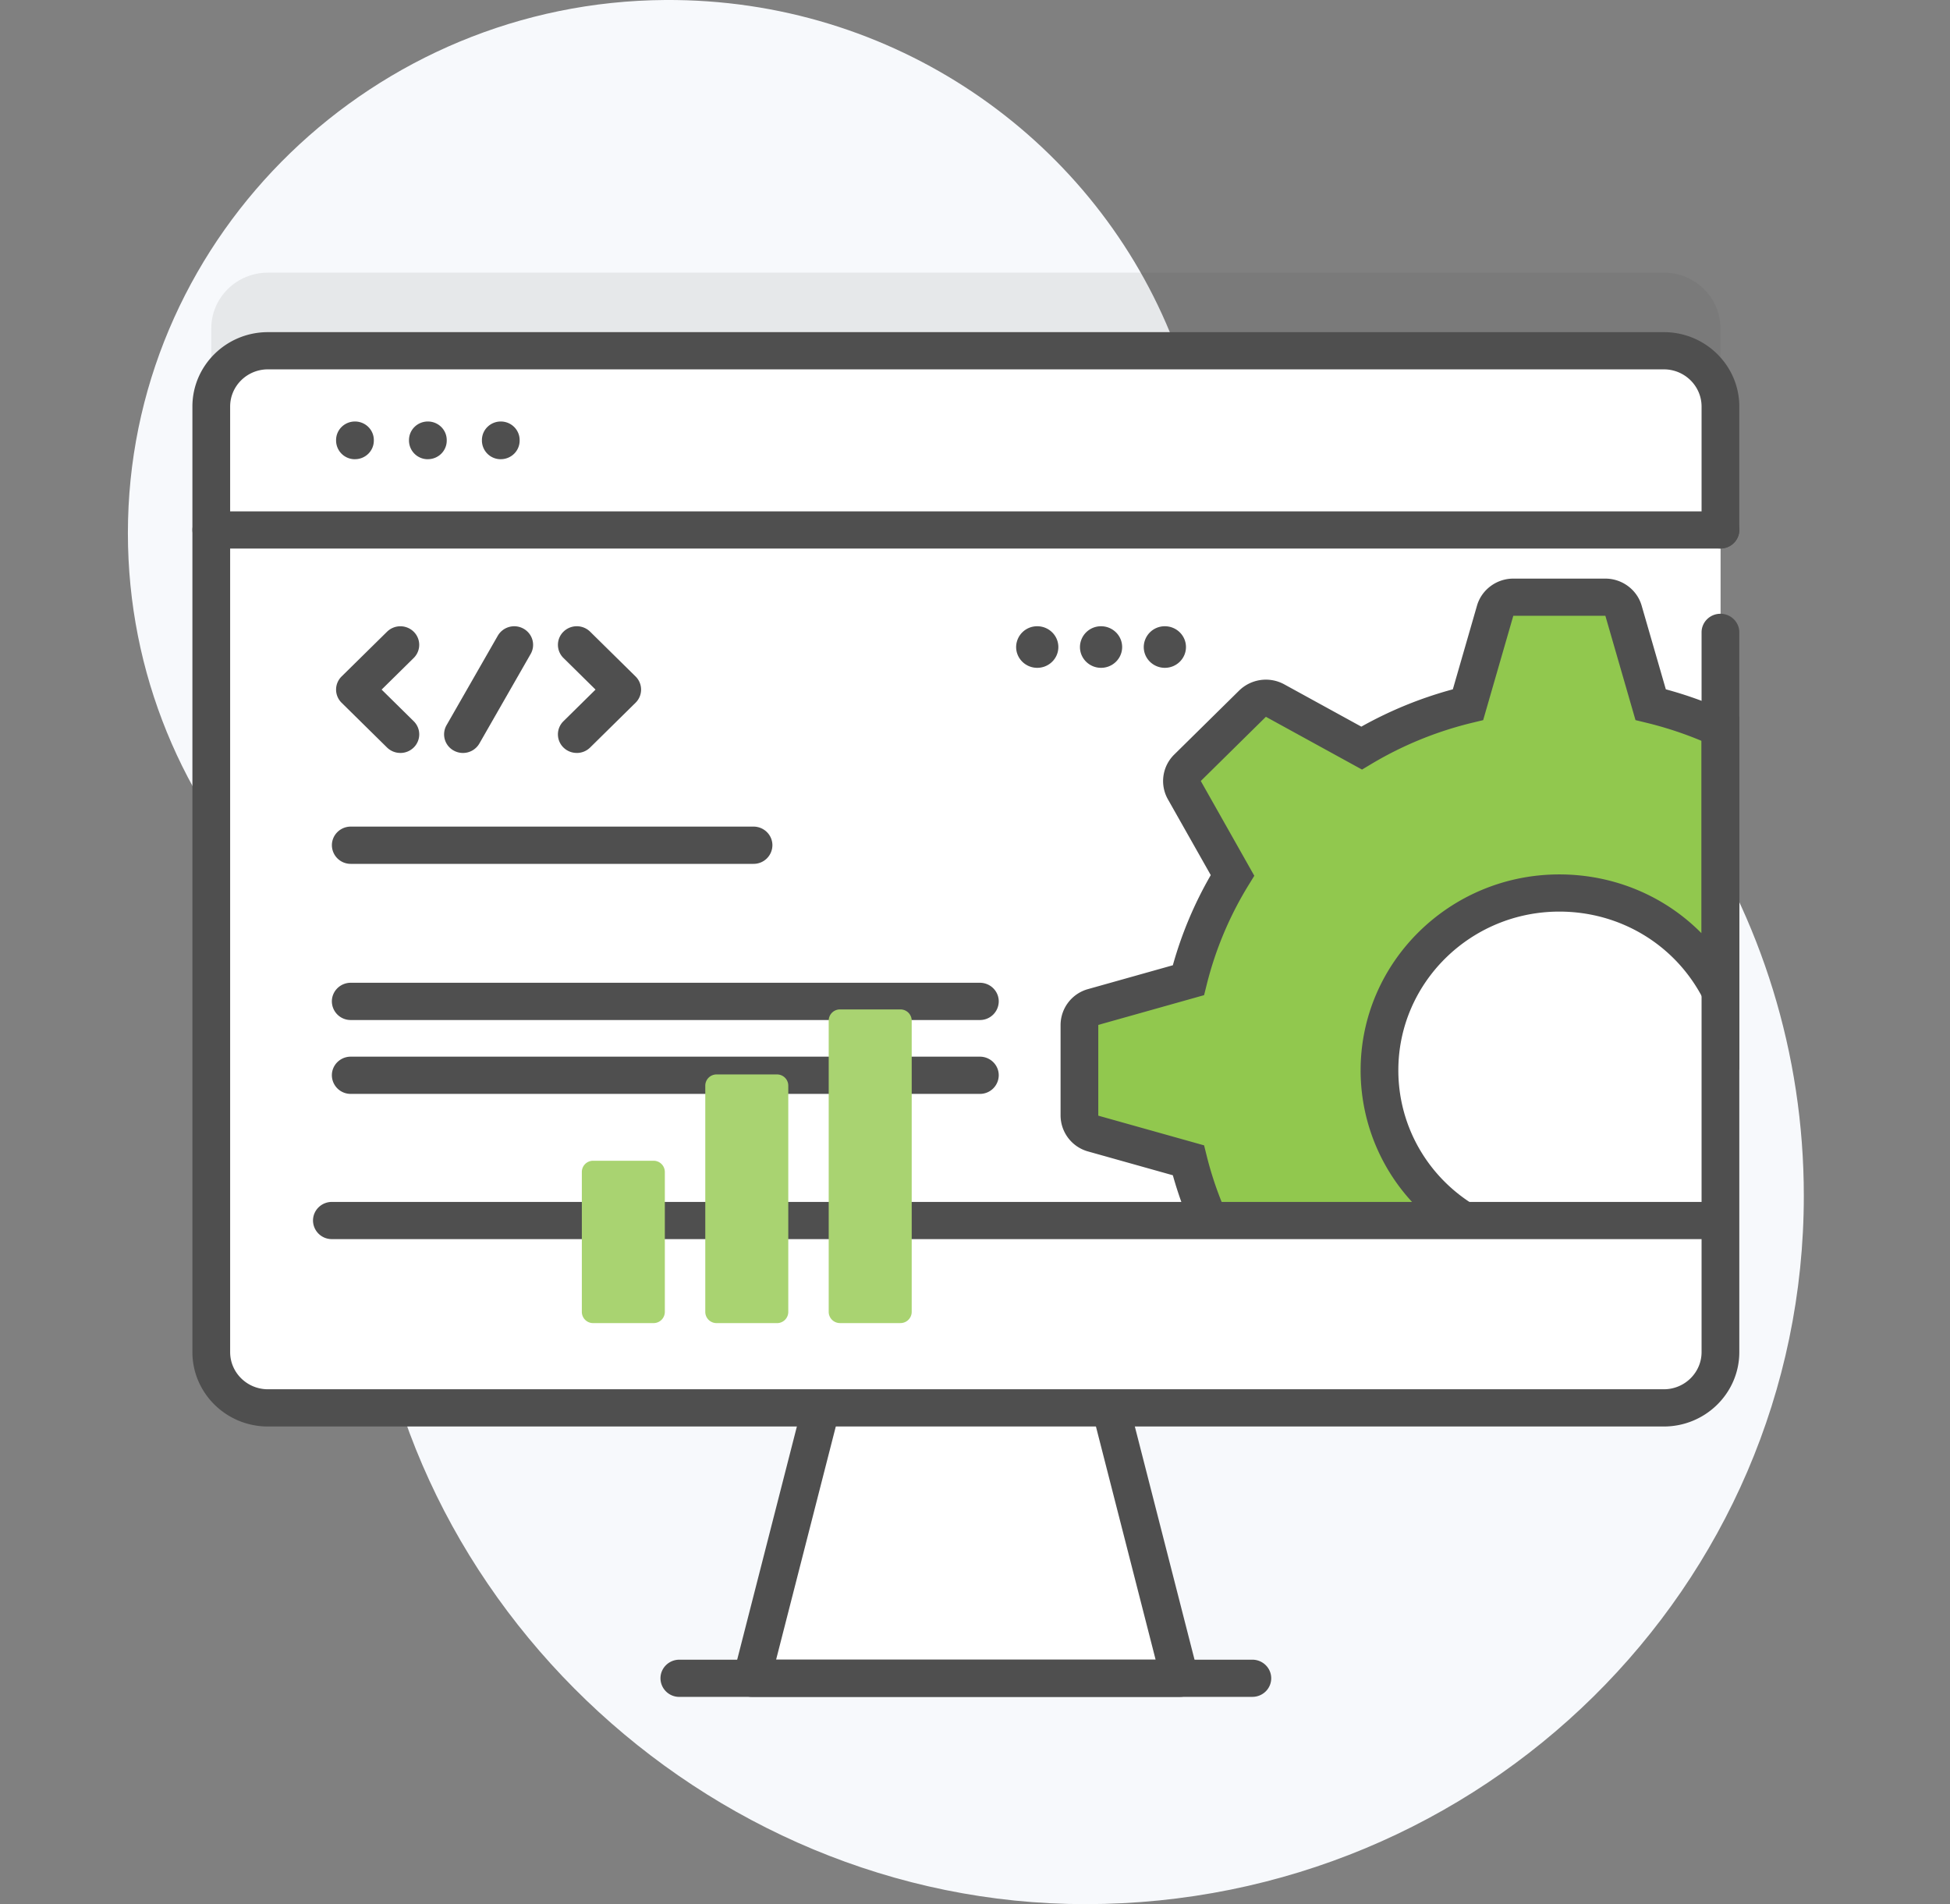
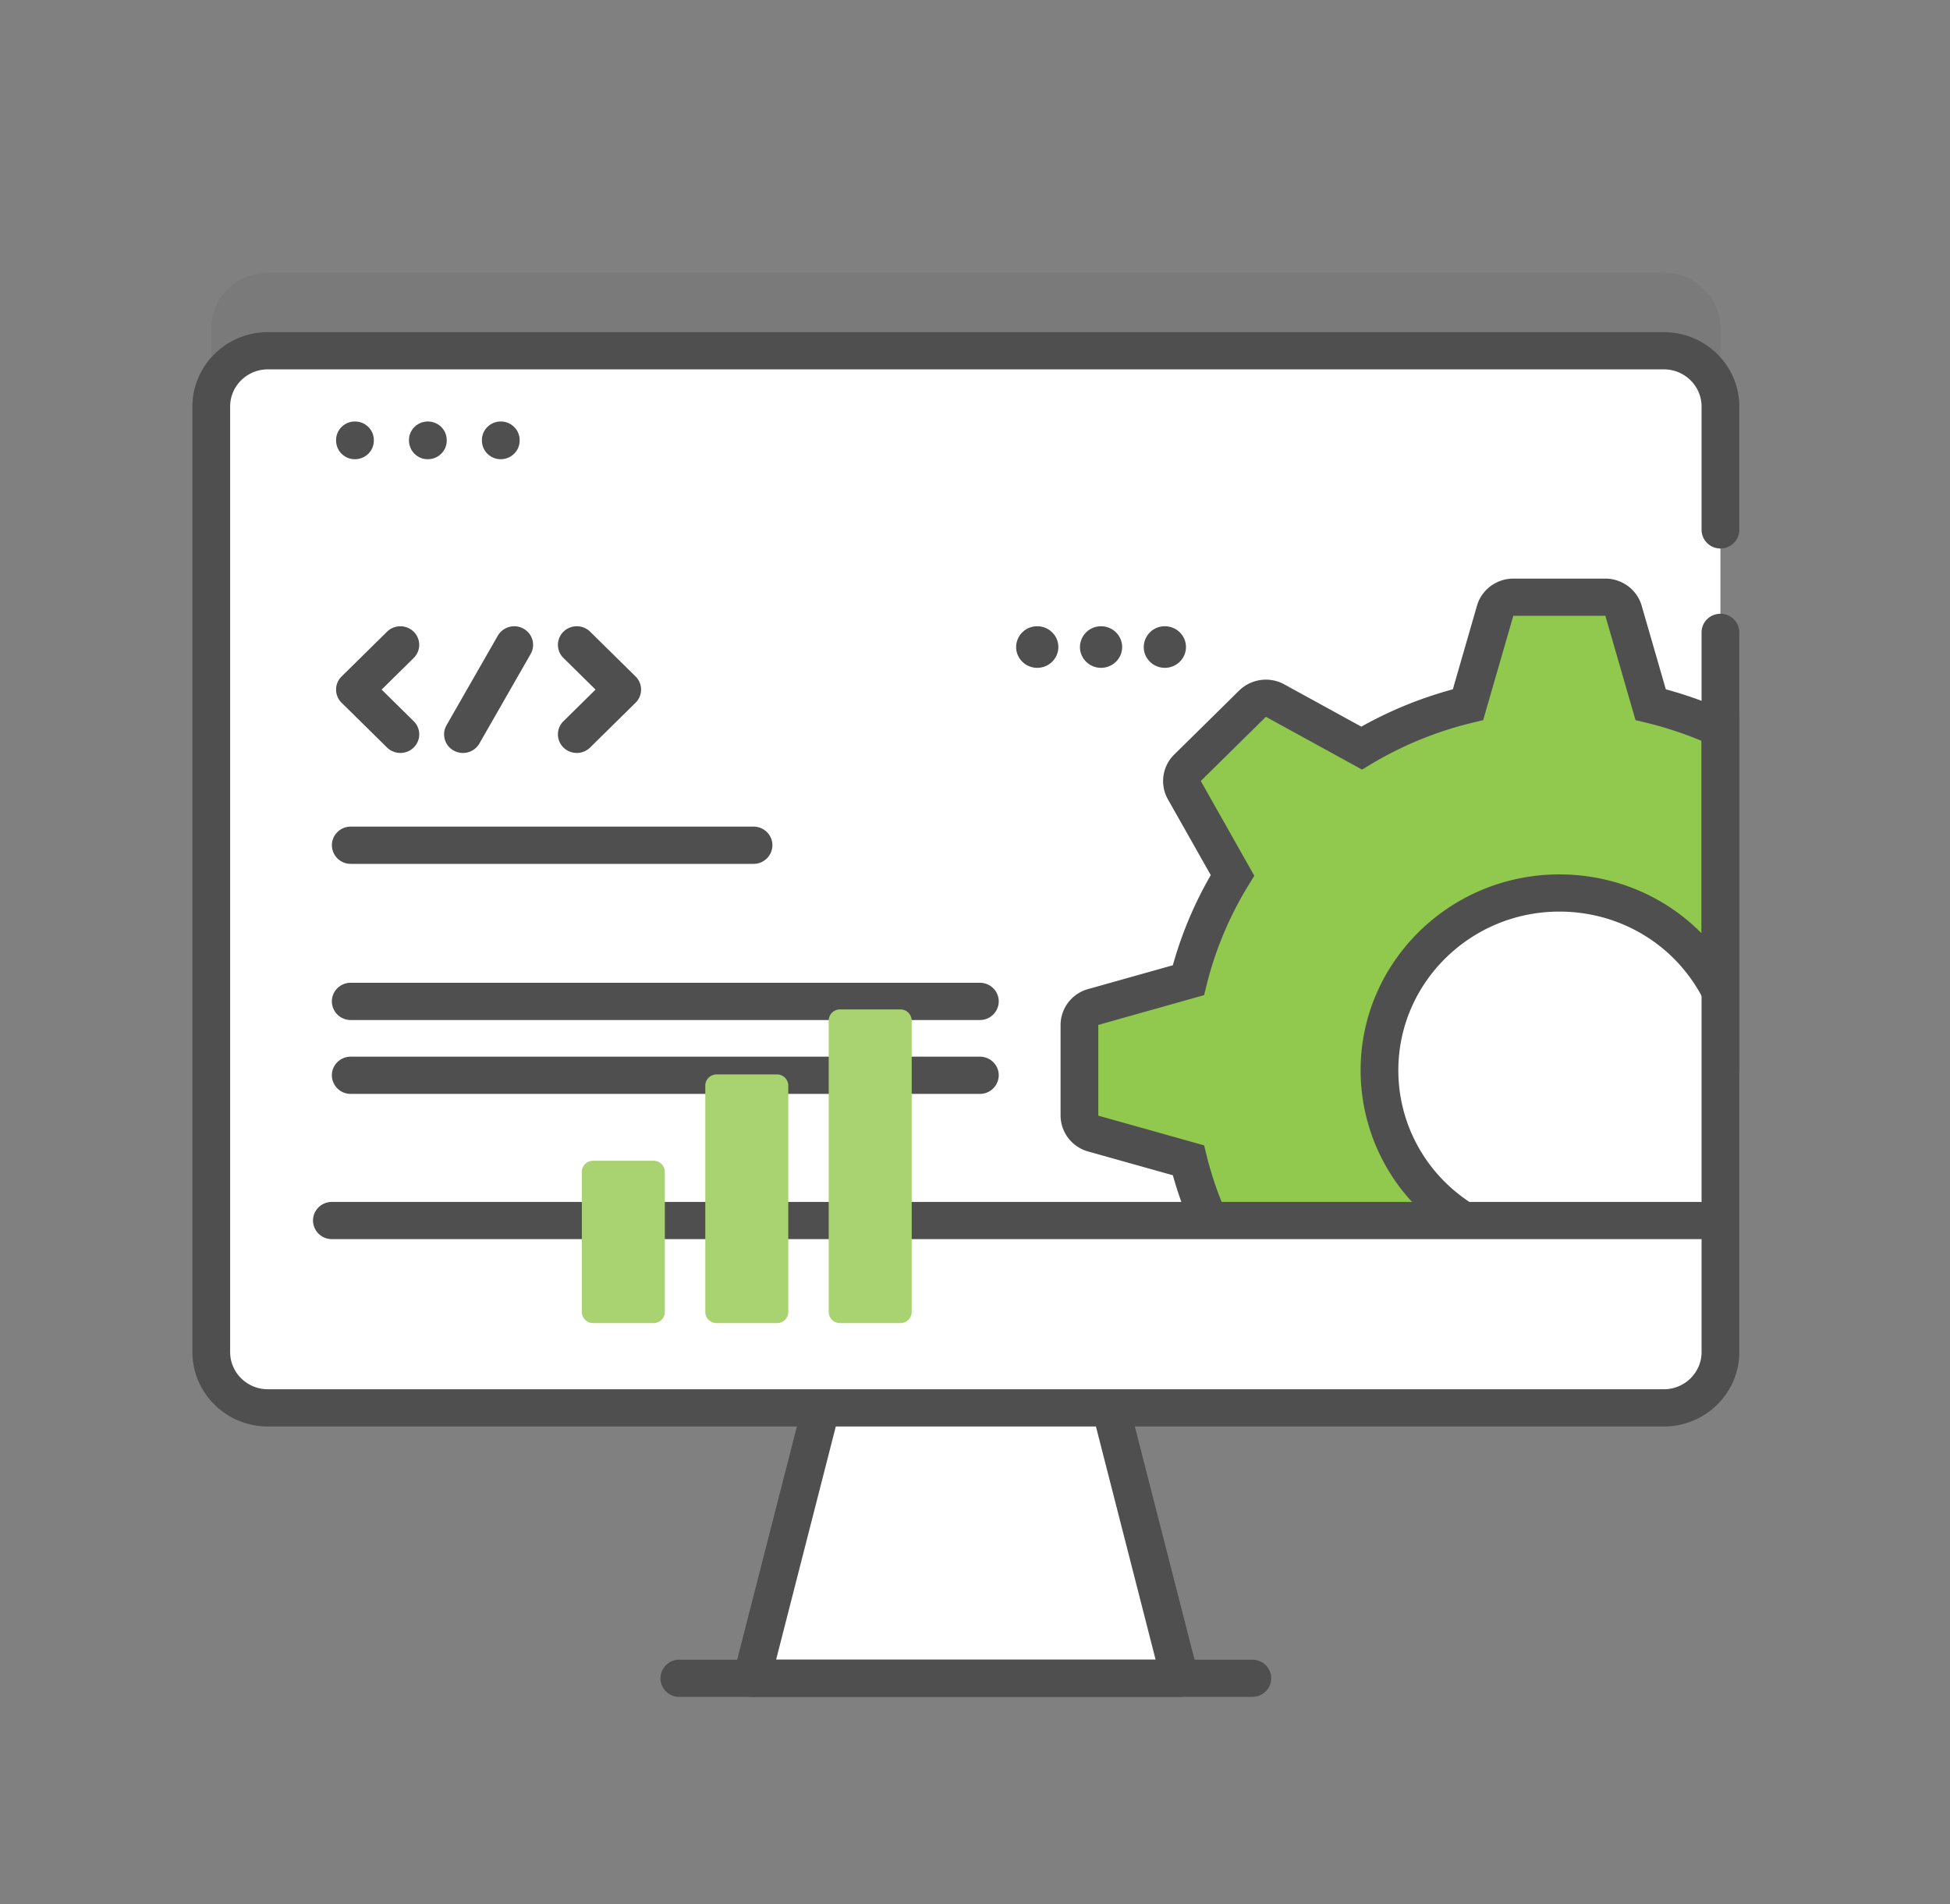
<svg xmlns="http://www.w3.org/2000/svg" width="85" height="83" fill="none" viewBox="0 0 85 83">
  <rect x="0" y="0" width="85" height="83" fill="#808080" stroke="none" />
-   <path fill="#F7F9FC" d="M50.995 14.485C47.47 5.947 38.945-.06 29.002 0 16.32.077 5.89 10.162 5.582 22.661c-.151 6.167 2.135 11.805 5.976 16.046 3.062 3.381 4.599 7.834 4.444 12.364-.021.602-.024 1.208-.009 1.819.405 16.438 14.651 30.12 31.332 30.11 17.29-.01 31.303-13.83 31.303-30.875 0-12.494-7.53-23.254-18.36-28.113-4.22-1.894-7.525-5.293-9.273-9.527z" />
  <path fill="#4F4F4F" d="M74.993 14.316v41.217c0 1.342-1.105 2.431-2.466 2.431h-60.85c-1.362 0-2.467-1.089-2.467-2.431V14.316c0-1.342 1.105-2.431 2.467-2.431h60.85c1.361 0 2.466 1.09 2.466 2.431z" opacity=".1" />
  <path fill="#fff" d="M51.428 73.156H32.776l2.431-9.5 1.3-5.074h11.192l1.3 5.074 2.43 9.5z" />
  <path fill="#4F4F4F" d="M51.429 73.965H32.774a.827.827 0 0 1-.648-.312.801.801 0 0 1-.149-.697l2.936-11.468a.824.824 0 0 1 .999-.588c.44.11.707.55.596.985L33.83 72.344h16.543l-2.701-10.553a.81.81 0 0 1 .596-.984c.44-.11.887.154.998.588l2.96 11.561c.062.243.007.5-.149.697a.827.827 0 0 1-.648.312z" />
  <path fill="#fff" d="M74.993 17.72v41.217c0 1.342-1.105 2.432-2.466 2.432h-60.85c-1.362 0-2.467-1.09-2.467-2.432V17.721c0-1.343 1.105-2.432 2.467-2.432h60.85c1.361 0 2.466 1.09 2.466 2.432z" />
-   <path fill="#fff" d="M72.526 15.29H58.383v46.079h14.143c1.362 0 2.467-1.09 2.467-2.432V17.721c0-1.343-1.105-2.432-2.467-2.432z" />
-   <path fill="#fff" d="M71.95 30.715l-1.182-4.094a.823.823 0 0 0-.79-.59h-4.013a.822.822 0 0 0-.791.59l-1.183 4.094a16.662 16.662 0 0 0-4.64 1.893l-3.772-2.07a.83.83 0 0 0-.982.134L51.76 33.47a.804.804 0 0 0-.138.968l2.102 3.719a16.177 16.177 0 0 0-1.923 4.572l-4.152 1.167a.811.811 0 0 0-.597.78v3.955c0 .361.243.68.597.78l4.152 1.165c.279 1.12.675 2.195 1.175 3.212h11.982c-2.834-1.164-4.827-3.92-4.827-7.135 0-4.268 3.51-7.728 7.84-7.728a7.85 7.85 0 0 1 7.022 4.288V31.768a16.704 16.704 0 0 0-3.042-1.053z" />
  <path fill="#91C84E" d="M72.029 30.5l2.536 1.5.507 11.5-1.521-2-3.044-2H66.45l-2.536 1L60.87 43l-1.522 3.5 1.522 4 2.029 2.5H53.26l-2.03-2.5-4.057-1.5v-4.5l4.058-1.5 2.029-5-2.03-4 3.044-3.5 5.073 1.5 4.565-1.5 1.522-4h5.072l1.522 4z" />
  <path fill="#4F4F4F" d="M69.069 54.598H52.46l-.224-.457a16.96 16.96 0 0 1-1.112-2.912l-3.7-1.039a1.635 1.635 0 0 1-1.194-1.56v-3.955a1.63 1.63 0 0 1 1.194-1.56l3.7-1.04a16.96 16.96 0 0 1 1.653-3.929l-1.873-3.313a1.616 1.616 0 0 1 .274-1.936l2.838-2.798a1.668 1.668 0 0 1 1.964-.269l3.36 1.844a17.476 17.476 0 0 1 3.989-1.627l1.053-3.648c.2-.693.85-1.178 1.582-1.178h4.013c.732 0 1.382.485 1.582 1.179l1.054 3.647c.94.255 1.855.586 2.728.986l.475.219v15.406l-1.559-3.084c-1.196-2.367-3.605-3.838-6.286-3.838-3.87 0-7.018 3.103-7.018 6.917 0 2.801 1.696 5.308 4.321 6.386l3.795 1.559zM53.5 52.977h8.646a8.463 8.463 0 0 1-2.837-6.324c0-4.708 3.886-8.538 8.662-8.538 2.387 0 4.598.944 6.2 2.567v-8.388a15.981 15.981 0 0 0-2.416-.792l-.464-.113-1.313-4.546-4.013-.002-1.314 4.549-.464.112a15.819 15.819 0 0 0-4.409 1.799l-.408.244-4.19-2.3-2.838 2.798 2.333 4.131-.248.403a15.357 15.357 0 0 0-1.827 4.344l-.114.457-4.612 1.297v3.956l4.612 1.294.114.458c.22.885.522 1.755.9 2.594z" />
  <path fill="#fff" d="M74.993 23.099v-5.377c0-1.343-1.104-2.432-2.466-2.432h-60.85c-1.362 0-2.467 1.089-2.467 2.432v5.377h65.784z" />
-   <path fill="#4F4F4F" d="M74.993 23.91H9.21a.816.816 0 0 1-.822-.81c0-.448.368-.81.822-.81h65.783c.455 0 .823.362.823.81 0 .447-.368.81-.823.81z" />
  <path fill="#fff" d="M9.21 53.201v5.737c0 1.343 1.104 2.432 2.467 2.432h60.85c1.362 0 2.466-1.089 2.466-2.432v-5.737H9.21z" />
  <path fill="#4F4F4F" d="M74.903 54.012H14.466a.816.816 0 01-.822-.81c0-.448.368-.811.822-.811h60.437c.454 0 .822.363.822.81 0 .448-.368.81-.822.81zM54.59 73.966H29.612a.816.816 0 01-.822-.81c0-.448.368-.811.822-.811H54.59c.454 0 .822.363.822.81 0 .448-.368.81-.822.81zM15.473 20.017a.816.816 0 01-.823-.81v-.024c0-.448.368-.81.823-.81.454 0 .822.362.822.81v.023c0 .448-.368.81-.822.81zM18.65 20.017a.816.816 0 01-.822-.81v-.024c0-.448.368-.81.822-.81.455 0 .823.362.823.81v.023c0 .448-.368.81-.823.81zM21.83 20.017a.816.816 0 01-.823-.81v-.024c0-.448.368-.81.822-.81.454 0 .822.362.822.81v.023c0 .448-.368.81-.822.81z" />
  <path fill="#4F4F4F" d="M72.527 62.18h-60.85c-1.814 0-3.29-1.455-3.29-3.242V17.721c0-1.788 1.476-3.243 3.29-3.243h60.85c1.813 0 3.289 1.455 3.289 3.243v5.377c0 .448-.368.81-.823.81a.817.817 0 0 1-.822-.81v-5.377c0-.894-.738-1.621-1.644-1.621h-60.85c-.907 0-1.645.727-1.645 1.62v41.217c0 .893.738 1.62 1.645 1.62h60.85c.906 0 1.644-.727 1.644-1.62V27.564c0-.448.368-.81.822-.81.455 0 .823.362.823.81v31.374c0 1.787-1.476 3.242-3.29 3.242z" />
  <path fill="#4F4F4F" d="M42.712 44.462H15.289a.818.818 0 01-.823-.812c0-.449.369-.812.823-.812h27.423c.454 0 .823.363.823.812a.818.818 0 01-.823.812zM32.844 37.655H15.29a.818.818 0 01-.823-.812c0-.448.369-.812.823-.812h17.555c.455 0 .824.364.824.812a.818.818 0 01-.824.812zM42.712 47.682H15.289a.818.818 0 01-.823-.812c0-.448.369-.811.823-.811h27.423c.454 0 .823.363.823.811a.818.818 0 01-.823.812zM17.452 32.82a.826.826 0 01-.582-.237l-1.979-1.95a.802.802 0 010-1.147l1.98-1.95a.83.83 0 011.162 0 .802.802 0 010 1.145l-1.398 1.378 1.398 1.378a.802.802 0 010 1.147.826.826 0 01-.581.237zM25.143 32.82a.826.826 0 01-.582-.236.802.802 0 010-1.147l1.398-1.378-1.398-1.378a.802.802 0 010-1.146.83.83 0 011.163 0l1.98 1.951a.802.802 0 010 1.146l-1.98 1.951a.825.825 0 01-.581.238zM20.18 32.821a.826.826 0 01-.404-.105.804.804 0 01-.312-1.104l2.235-3.902a.829.829 0 011.12-.307c.396.22.536.714.312 1.104l-2.235 3.902a.825.825 0 01-.717.412z" />
  <path fill="#A9D371" d="M33.868 57.673h-2.632a.49.49 0 01-.493-.487V47.32a.49.49 0 01.494-.486h2.63a.49.49 0 01.494.486v9.867a.49.49 0 01-.493.487zM28.487 57.673h-2.631a.49.49 0 01-.494-.486v-6.105a.49.49 0 01.494-.486h2.631a.49.49 0 01.493.486v6.105a.49.49 0 01-.493.486zM39.248 57.672h-2.632a.49.49 0 01-.493-.486v-12.7a.49.49 0 01.493-.486h2.632a.49.49 0 01.493.486v12.7a.49.49 0 01-.493.486z" />
  <path fill="#4F4F4F" d="M50.776 29.11c.507 0 .92-.405.92-.906 0-.5-.413-.906-.92-.906a.913.913 0 00-.92.906c0 .5.412.906.92.906zM47.995 29.11c.507 0 .919-.405.919-.906 0-.5-.412-.906-.92-.906a.913.913 0 00-.919.906c0 .5.412.906.92.906zM45.213 29.11c.508 0 .92-.405.92-.906 0-.5-.412-.906-.92-.906a.913.913 0 00-.92.906c0 .5.413.906.92.906z" />
</svg>